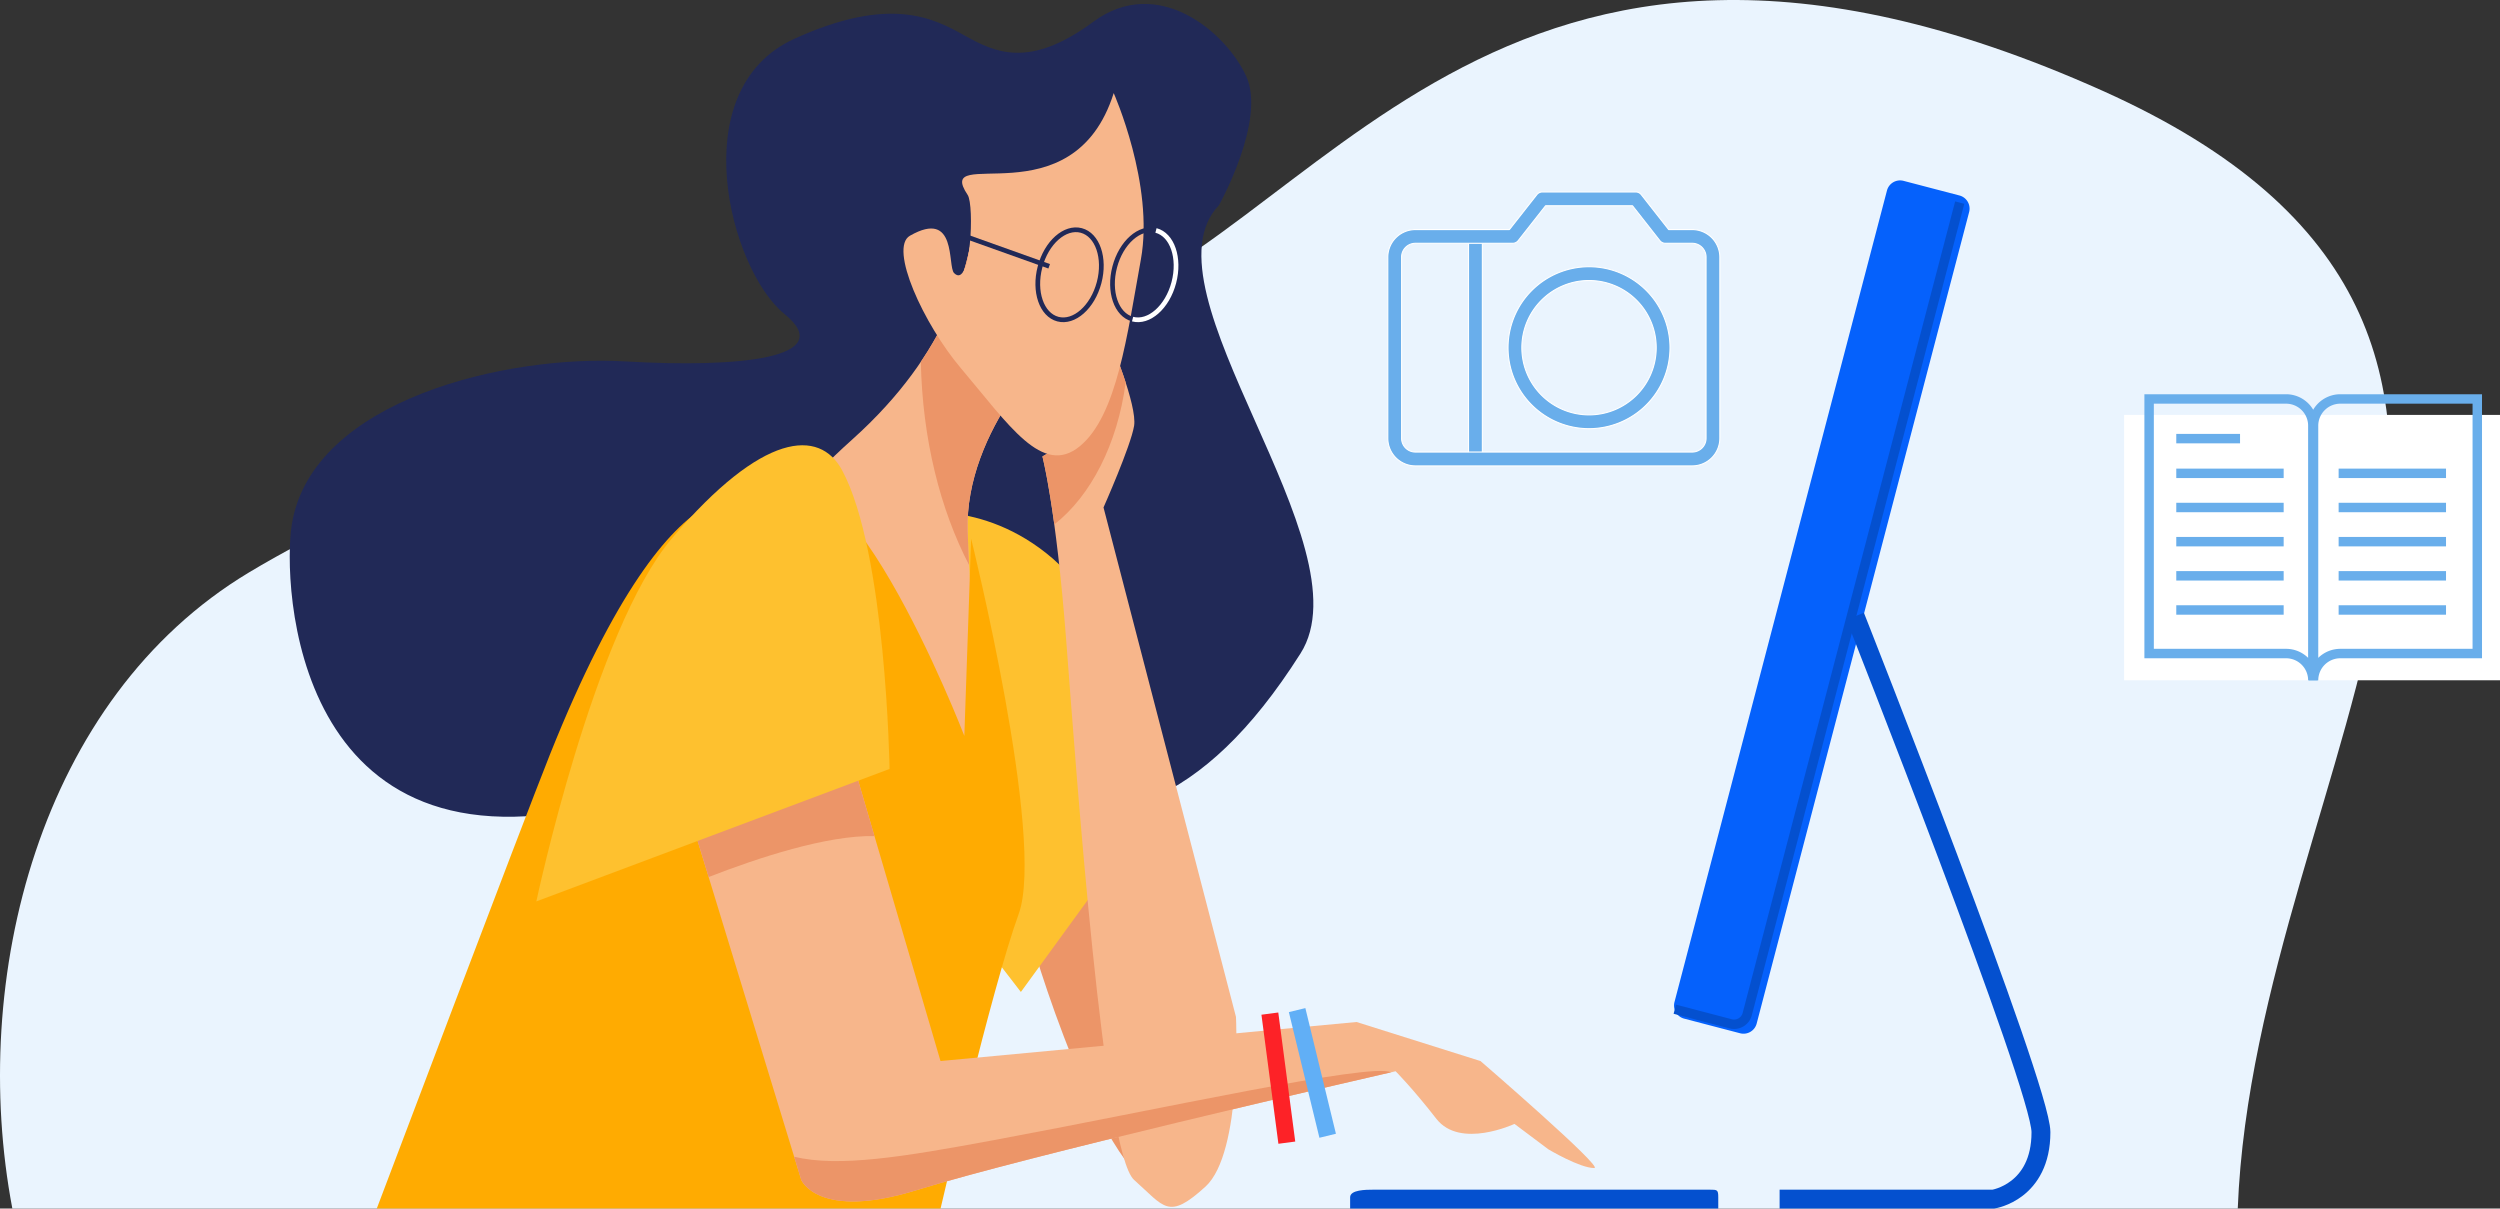
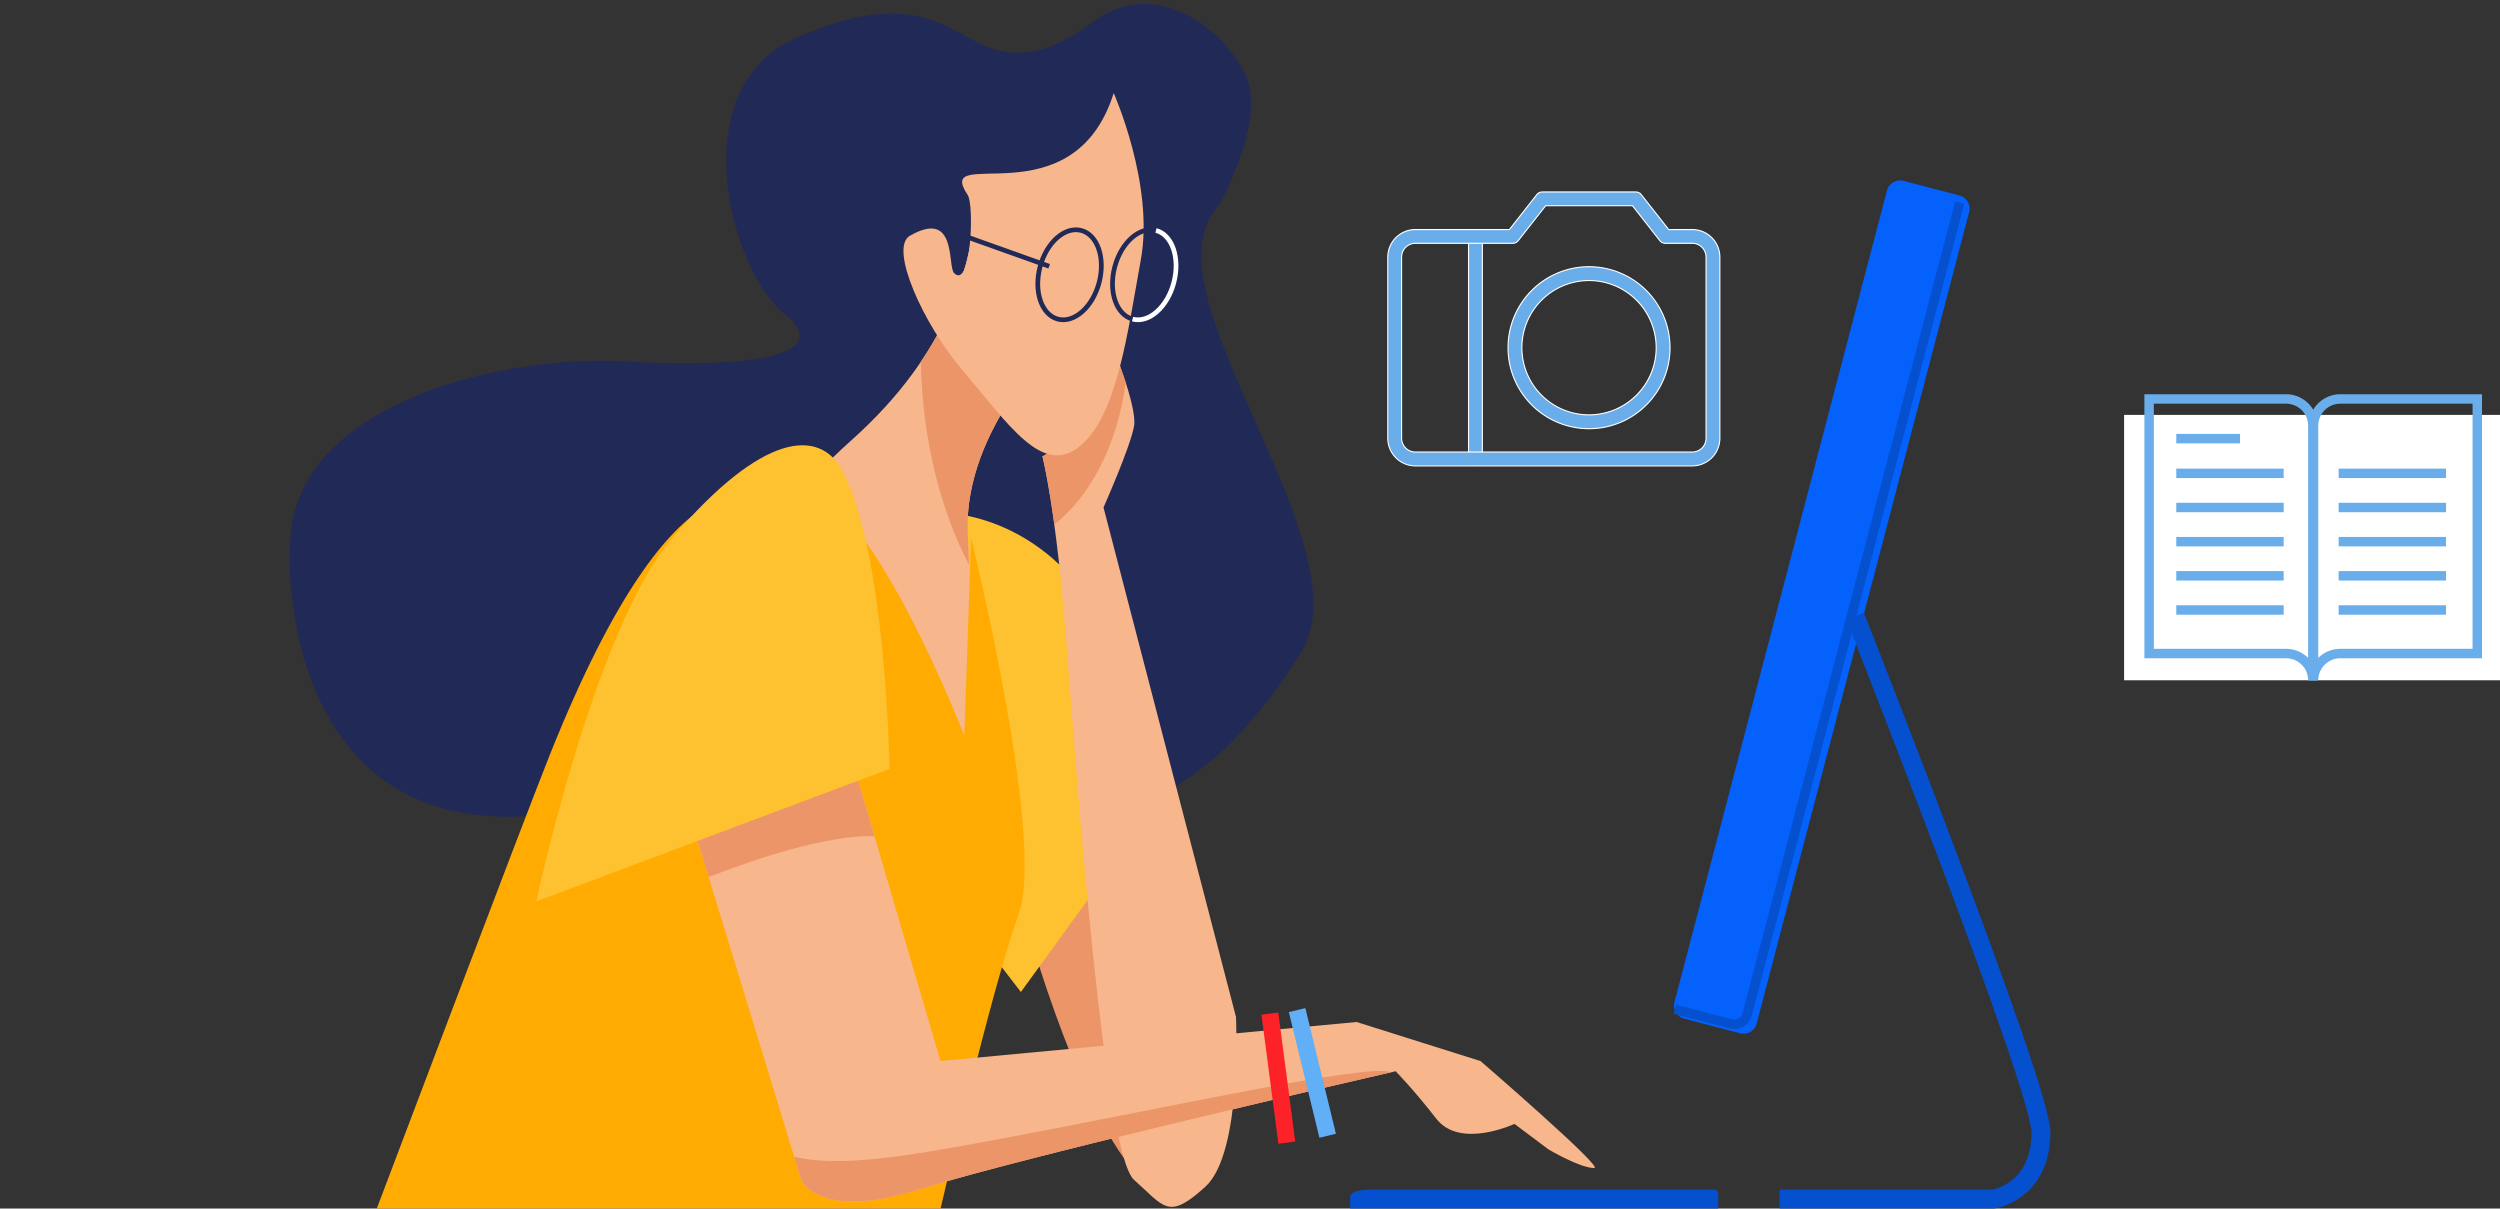
<svg xmlns="http://www.w3.org/2000/svg" viewBox="0 0 2263.72 1094.34">
  <rect x="0" y="0" width="2263.72" height="1094.34" fill="#333333" stroke="none" />
  <defs>
    <style>.cls-1{fill:#eaf4fe;}.cls-2{fill:#fff;}.cls-10,.cls-11,.cls-13,.cls-14,.cls-3{fill:none;}.cls-3{stroke:#69aeeb;}.cls-10,.cls-3{stroke-width:8.55px;}.cls-4{fill:#ec9568;}.cls-5{fill:#212957;}.cls-6{fill:#fec12f;}.cls-7{fill:#f7b68b;}.cls-8{fill:#ffab01;}.cls-9{fill:#0561fc;}.cls-10,.cls-11{stroke:#0450cf;}.cls-10,.cls-11,.cls-13,.cls-14{stroke-miterlimit:10;}.cls-11{stroke-width:17.09px;}.cls-12{fill:#0450cf;}.cls-13{stroke:#212957;}.cls-13,.cls-14{stroke-width:4.27px;}.cls-14{stroke:#fff;}.cls-15{fill:#61aff6;}.cls-16{fill:#fd2227;}.cls-17{fill:#69aeeb;}</style>
  </defs>
  <title>girl1</title>
  <g id="Слой_2" data-name="Слой 2">
    <g id="Layer_2" data-name="Layer 2">
-       <path class="cls-1" d="M1904.23,82.36c-556.06-249.42-708.9,140.74-947.46,209.33C778.39,343,464,375,225.37,518.39,35.23,632.62-28.28,886.52,11.18,1094.34H2026.26C2041.91,693,2396.28,303.07,1904.23,82.36Z" />
      <rect class="cls-2" x="1923.35" y="375.7" width="340.37" height="240.28" />
      <path class="cls-3" d="M2070,361.25h-124V591.78h124a24.27,24.27,0,0,1,24.27,24.27V385.51A24.27,24.27,0,0,0,2070,361.25Z" />
      <path class="cls-3" d="M2119.15,361.25h124V591.78h-124a24.27,24.27,0,0,0-24.27,24.27V385.51A24.27,24.27,0,0,1,2119.15,361.25Z" />
      <line class="cls-3" x1="1970.59" y1="397.17" x2="2028.33" y2="397.17" />
      <line class="cls-3" x1="1970.59" y1="428.6" x2="2067.83" y2="428.6" />
      <line class="cls-3" x1="1970.59" y1="459.53" x2="2067.83" y2="459.53" />
      <line class="cls-3" x1="1970.59" y1="490.47" x2="2067.83" y2="490.47" />
      <line class="cls-3" x1="1970.59" y1="521.4" x2="2067.83" y2="521.4" />
      <line class="cls-3" x1="1970.59" y1="552.33" x2="2067.83" y2="552.33" />
      <line class="cls-3" x1="2117.6" y1="428.6" x2="2214.84" y2="428.6" />
      <line class="cls-3" x1="2117.6" y1="459.53" x2="2214.84" y2="459.53" />
      <line class="cls-3" x1="2117.6" y1="490.47" x2="2214.84" y2="490.47" />
      <line class="cls-3" x1="2117.6" y1="521.4" x2="2214.84" y2="521.4" />
      <line class="cls-3" x1="2117.6" y1="552.33" x2="2214.84" y2="552.33" />
      <path class="cls-4" d="M931.57,843.88s64.58,230.65,129.16,239.88-27.68-341.36-36.9-375.19S931.57,843.88,931.57,843.88Z" />
      <path class="cls-5" d="M1103.79,185.77s43-76.88,24.6-116.86-80-92.26-138.39-49.2S900.82,47.39,873.14,32s-66.8-36.46-153.77,3.08c-101.48,46.12-58.43,209.12-9.22,249.09s-40,49.21-144.54,43.06S282.68,361.07,264.23,474.85c-8.5,52.41,0,326,286,252.18s445.92,150.68,627.36-135.32C1239.61,494,1030,262.66,1103.79,185.77Z" />
      <path class="cls-6" d="M820.86,465.63s67.66-15.38,132.23,40S1055.6,717.8,1055.6,717.8L924.39,898.22,790.1,724S704,450.25,820.86,465.63Z" />
      <path class="cls-7" d="M1005.37,308.79s24.61,58.43,21.53,76.88-27.68,73.81-27.68,73.81l119.94,461.29s6.15,123-27.68,153.76-36.9,18.45-64.58-6.15-52.28-369-61.5-489-21.53-166.07-21.53-166.07,30.75-18.45,43-24.6S1002.3,318,1005.37,308.79Z" />
      <path class="cls-7" d="M965.4,302.64c-9.23,6.15-92.26,86.1-89.19,178.36s9.23,92.26,6.15,123,9.23,126.09-61.5,178.37C800.92,797.12,771.65,628.62,744,542.51,723.25,478,682.47,477.93,771.65,398S876.21,241.13,882.36,201.15,965.4,302.64,965.4,302.64Z" />
      <path class="cls-8" d="M691.7,456.4S616.45,386.85,498,683.11c-24.6,61.51-156.84,411.23-156.84,411.23h510.5s46.13-199,70.73-266.69-43.05-339.9-43.05-339.9l-6.15,178.58S756.28,363.11,691.7,456.4Z" />
      <path class="cls-7" d="M611.74,696.27l113.78,372.11s15.38,36.9,104.56,9.23C935,1045,1263.7,970,1263.7,970s15.37,15.38,36.91,43.06,70.72,4.61,70.72,4.61l30.76,23.06s28.38,16.92,41.51,16.92c9.23,0-103-96.87-103-96.87l-112.25-35.37L851.61,960.75,753.2,625.54Z" />
      <path class="cls-9" d="M1590.64,926.83a12.31,12.31,0,0,1-15,8.78L1525,922.37a12.31,12.31,0,0,1-8.78-15l192.4-734.82a12.3,12.3,0,0,1,15-8.79L1774.25,177a12.29,12.29,0,0,1,8.78,15Z" />
      <path class="cls-10" d="M1774.49,183.45l-192.4,734.83a12.3,12.3,0,0,1-15,8.78l-50.57-13.24" />
      <path class="cls-11" d="M1679.8,558s168.26,425.93,168.26,467.18c0,54.2-43.11,60.6-43.11,60.6H1611.42" />
      <path class="cls-12" d="M1555.87,1094.34V1084.1c0-6.8-.91-6.86-7.71-6.86H1243.71c-6.79,0-21.18.06-21.18,6.86v10.24Z" />
      <path class="cls-4" d="M882.36,201.15c-4.3,28-13.15,74-48.56,126.45,1.42,69.84,17.55,133.75,43.69,184-.45-8.92-.89-19.05-1.28-30.64-3.07-92.26,80-172.21,89.19-178.36C965.4,302.64,888.52,161.17,882.36,201.15Z" />
      <path class="cls-4" d="M1019.29,346.34c-6.24-19.31-13.92-37.55-13.92-37.55-3.07,9.22-6.15,73.8-18.45,79.95s-43,24.6-43,24.6,4.86,18.23,10.75,61.52C987.58,449.16,1011.87,402.27,1019.29,346.34Z" />
      <path class="cls-7" d="M1008.45,84.29s36.9,83,24.6,150.69-21.52,141.46-55.35,169.14-64-19.19-107.64-70.73c-33.83-40-65.38-108.94-46.13-119.94,43.06-24.6,33.83,27.68,40,33.83,15.38,15.38,18.45-61.51,12.3-70.73C844.48,129,971.55,201.15,1008.45,84.29Z" />
      <path class="cls-13" d="M995.23,255.88c-5.84,22.17-22.56,37-37.34,33.08s-22-25-16.18-47.2,22.57-37,37.35-33.09S1001.08,233.7,995.23,255.88Z" />
      <path class="cls-13" d="M1062.89,255.88c-5.85,22.17-22.57,37-37.35,33.08s-22-25-16.18-47.2,22.57-37,37.36-33.09S1068.74,233.7,1062.89,255.88Z" />
      <path class="cls-14" d="M1046.72,208.67c14.78,3.9,22,25,16.17,47.21s-22.57,37-37.35,33.08" />
      <line class="cls-13" x1="950.02" y1="241.13" x2="863.91" y2="210.38" />
      <path class="cls-4" d="M899.88,1032.37c-82.33,15.29-140.39,24.75-180.77,15.05l6.41,21s15.38,36.9,104.56,9.23c98-30.41,391-97.87,429.41-106.67C1241.76,961.86,1049.46,1004.6,899.88,1032.37Z" />
      <rect class="cls-15" x="1180.67" y="912.96" width="15.38" height="117.1" transform="translate(-195.94 308.38) rotate(-13.67)" />
      <rect class="cls-16" x="1149.91" y="917.19" width="15.38" height="117.87" transform="translate(-117.44 159.34) rotate(-7.49)" />
      <path class="cls-4" d="M641.67,794.14c44.66-17.38,107.22-38,150.15-37.07l-27.72-94.4L616.84,713Z" />
      <path class="cls-6" d="M485.65,816.21,805.48,696.27s-3.07-196.81-43.05-270.62C742,388,690.65,390.91,608.66,487.15,537.93,570.19,485.65,816.21,485.65,816.21Z" />
      <path class="cls-17" d="M1336,421a6.27,6.27,0,0,1-6.26-6.26V214.88a6.26,6.26,0,0,1,12.52,0V414.76A6.27,6.27,0,0,1,1336,421Z" />
      <path class="cls-2" d="M1336,209.12a5.76,5.76,0,0,1,5.76,5.76V414.76a5.76,5.76,0,0,1-11.52,0V214.88a5.76,5.76,0,0,1,5.76-5.76m0-1a6.75,6.75,0,0,0-6.76,6.76V414.76a6.76,6.76,0,0,0,13.52,0V214.88a6.75,6.75,0,0,0-6.76-6.76Z" />
      <path class="cls-17" d="M1438.85,388.16a73.34,73.34,0,1,1,73.34-73.33A73.41,73.41,0,0,1,1438.85,388.16Zm0-134.16a60.82,60.82,0,1,0,60.82,60.83A60.9,60.9,0,0,0,1438.85,254Z" />
      <path class="cls-2" d="M1438.85,242A72.84,72.84,0,1,1,1366,314.83,72.92,72.92,0,0,1,1438.85,242m0,134.16a61.32,61.32,0,1,0-61.32-61.31,61.38,61.38,0,0,0,61.32,61.31m0-135.16a73.84,73.84,0,1,0,73.84,73.85A73.93,73.93,0,0,0,1438.85,241Zm0,134.16a60.32,60.32,0,1,1,60.32-60.31,60.39,60.39,0,0,1-60.32,60.31Z" />
      <path class="cls-17" d="M1281.63,421.84a25,25,0,0,1-25-25v-164a25,25,0,0,1,25-25h84.86a.49.49,0,0,0,.39-.19l24.68-31.43a6.29,6.29,0,0,1,4.93-2.4h84.73a6.29,6.29,0,0,1,4.93,2.4l24.67,31.43a.49.49,0,0,0,.39.19h21.1a25,25,0,0,1,25,25v164a25,25,0,0,1-25,25Zm0-201.47a12.49,12.49,0,0,0-12.48,12.47v164a12.5,12.5,0,0,0,12.48,12.49h250.68a12.49,12.49,0,0,0,12.47-12.49v-164a12.49,12.49,0,0,0-12.47-12.47h-24.39A6.28,6.28,0,0,1,1503,218l-24.68-31.44a.49.49,0,0,0-.39-.19h-78.15a.51.51,0,0,0-.39.19L1374.71,218a6.31,6.31,0,0,1-4.93,2.39Z" />
      <path class="cls-2" d="M1481.22,174.33a5.82,5.82,0,0,1,4.54,2.2L1510.43,208a1,1,0,0,0,.78.38h21.1a24.52,24.52,0,0,1,24.5,24.49v164a24.54,24.54,0,0,1-24.5,24.52H1281.63a24.54,24.54,0,0,1-24.5-24.52v-164a24.52,24.52,0,0,1,24.5-24.49h84.86a1,1,0,0,0,.78-.38L1392,176.53a5.8,5.8,0,0,1,4.53-2.2h84.73M1281.63,409.81h250.68a13,13,0,0,0,13-13v-164a13,13,0,0,0-13-13h-24.39a5.78,5.78,0,0,1-4.53-2.2l-24.67-31.43a1,1,0,0,0-.79-.39h-78.15a1,1,0,0,0-.78.39l-24.69,31.43a5.78,5.78,0,0,1-4.53,2.2h-88.15a13,13,0,0,0-13,13v164a13,13,0,0,0,13,13m199.59-236.48h-84.73a6.75,6.75,0,0,0-5.32,2.59l-24.68,31.43h-84.86a25.53,25.53,0,0,0-25.5,25.49v164a25.54,25.54,0,0,0,25.5,25.52h250.68a25.54,25.54,0,0,0,25.5-25.52v-164a25.53,25.53,0,0,0-25.5-25.49h-21.1l-24.67-31.43a6.75,6.75,0,0,0-5.32-2.59ZM1281.63,408.81a12,12,0,0,1-12-12v-164a12,12,0,0,1,12-12h88.15a6.77,6.77,0,0,0,5.32-2.58l24.68-31.44h78.15l24.67,31.44a6.77,6.77,0,0,0,5.32,2.58h24.39a12,12,0,0,1,12,12v164a12,12,0,0,1-12,12Z" />
    </g>
  </g>
</svg>